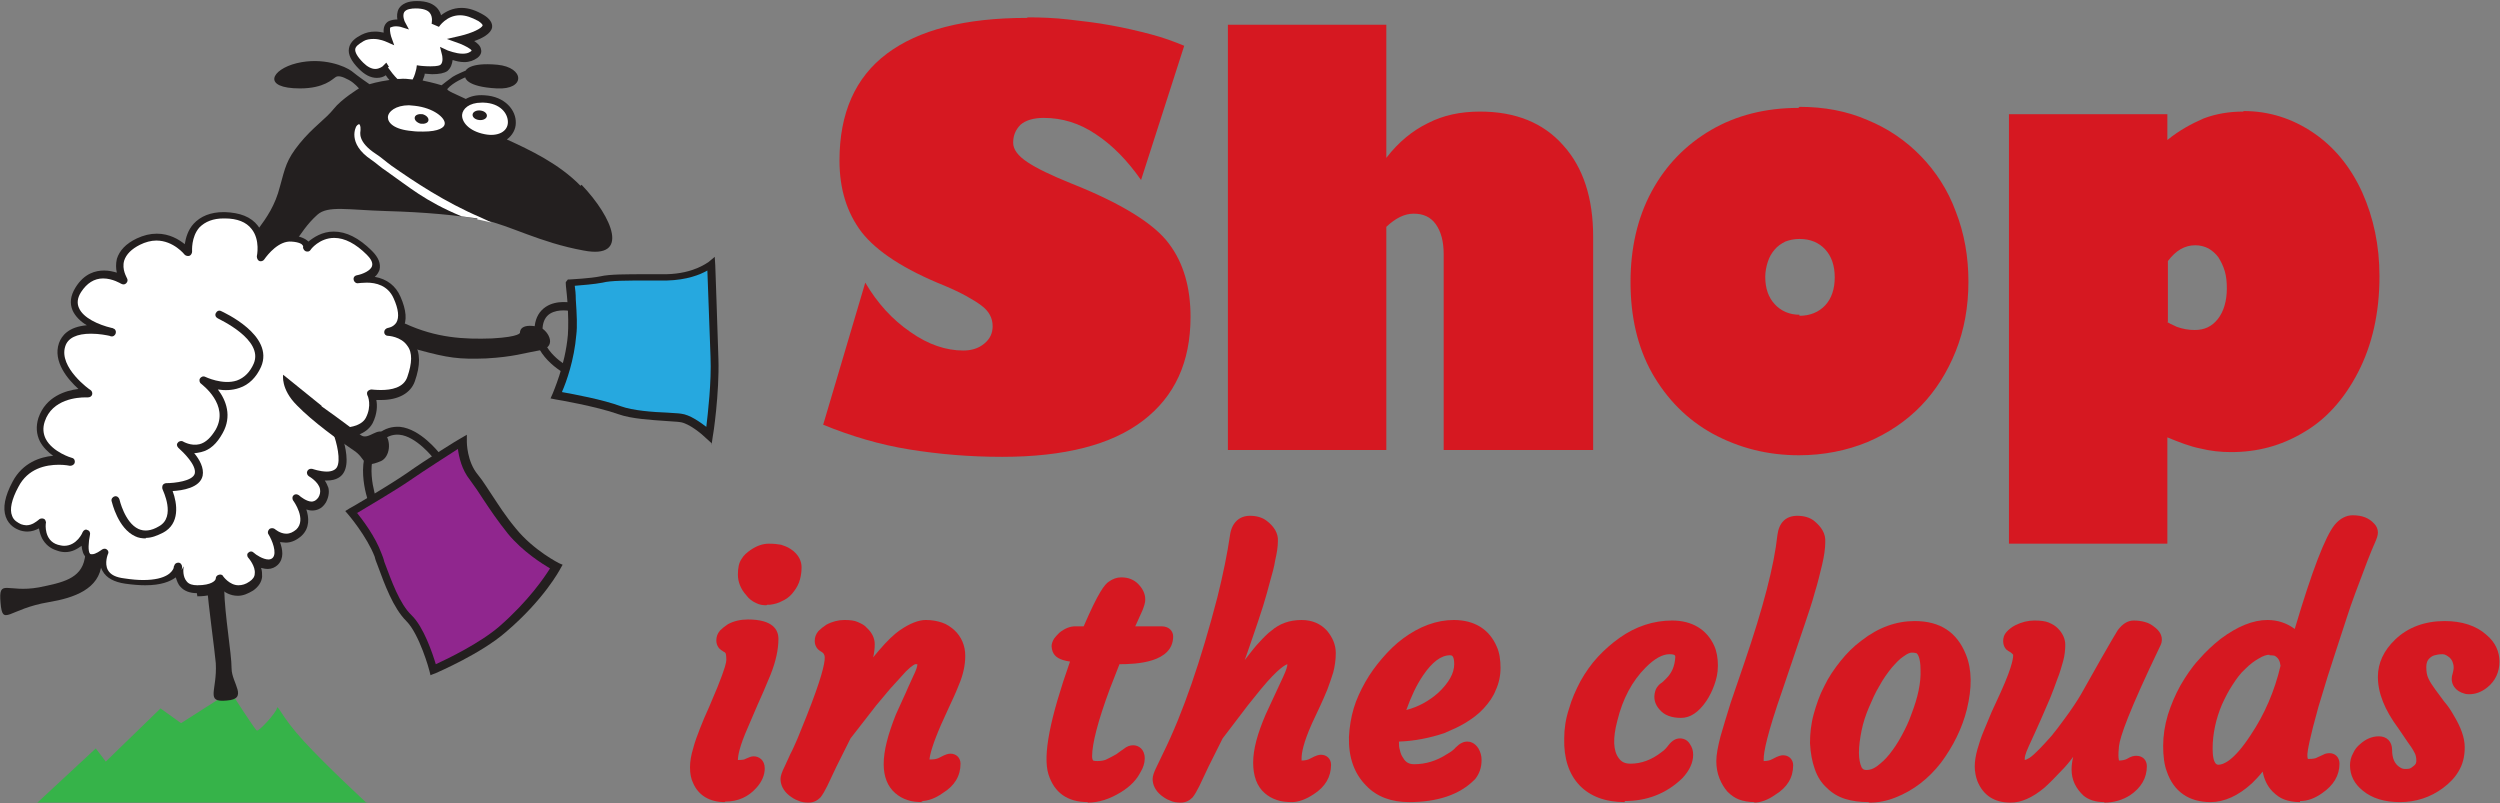
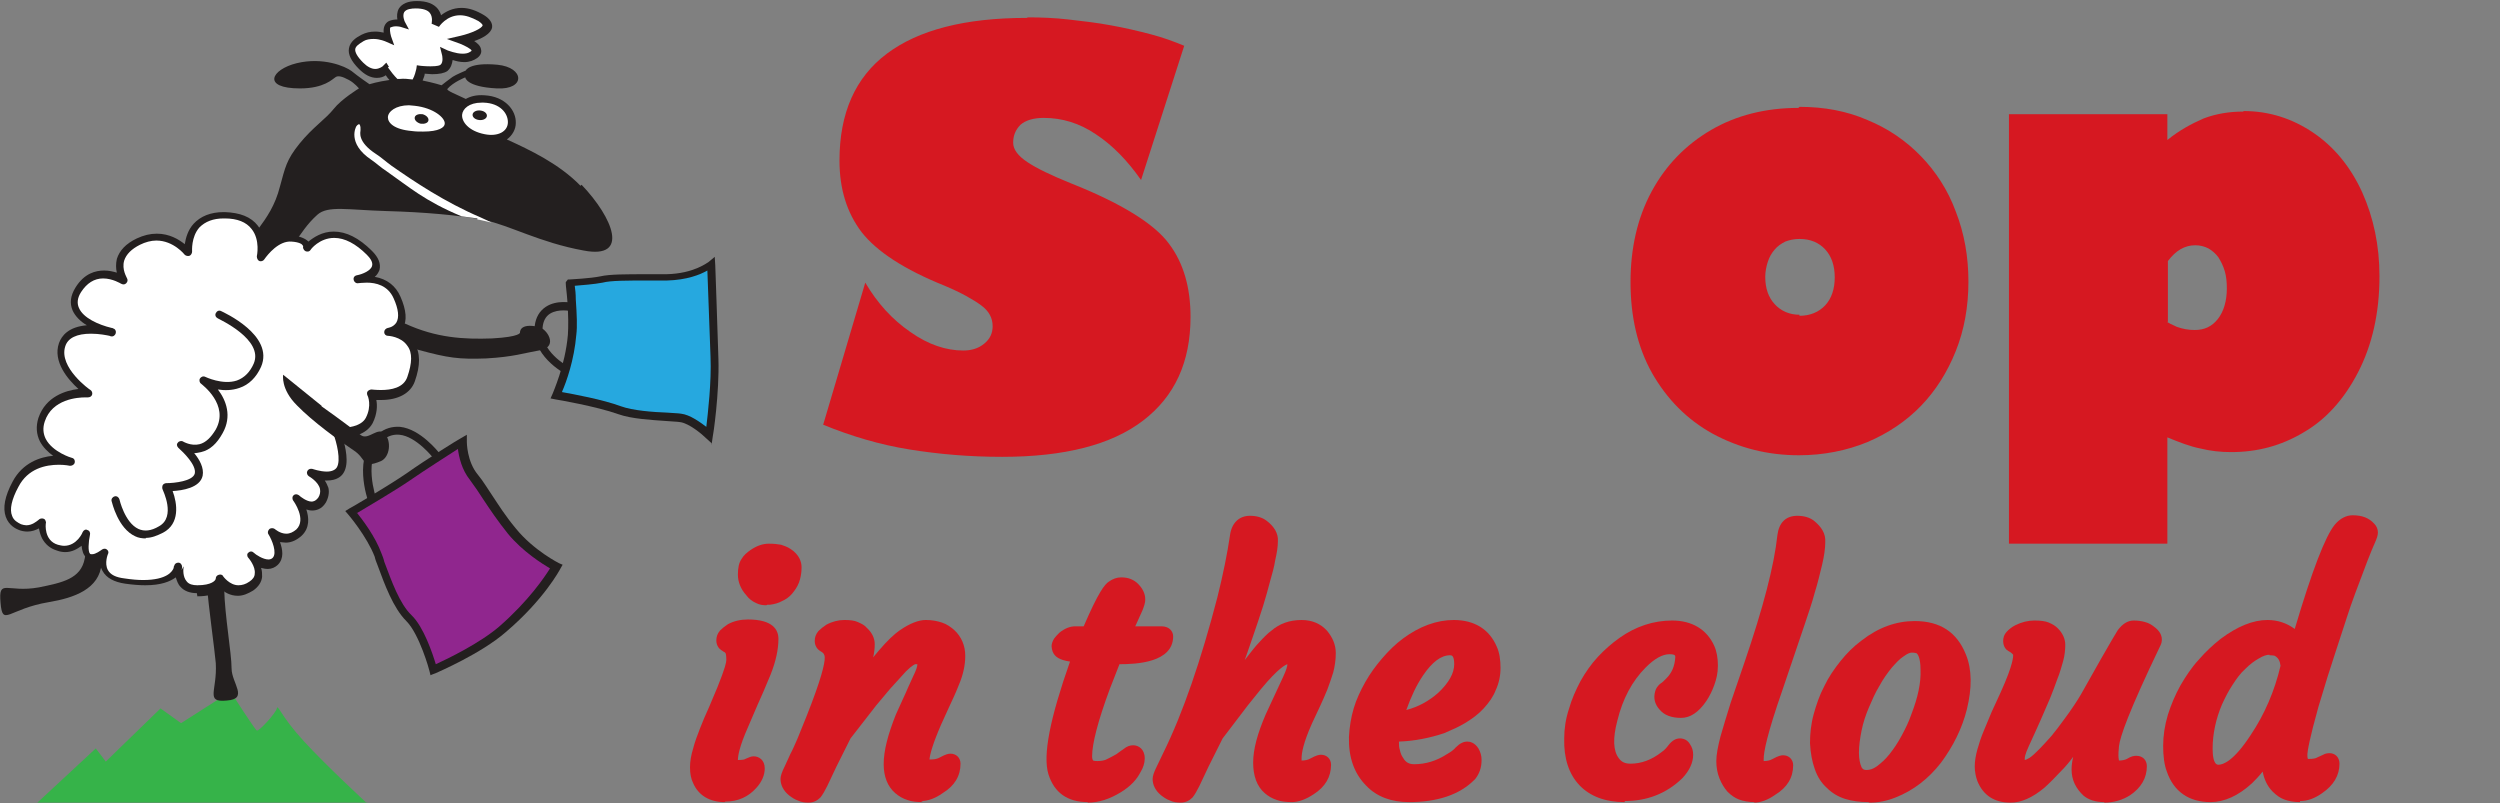
<svg xmlns="http://www.w3.org/2000/svg" xml:space="preserve" width="4.75in" height="1.526in" version="1.1" style="shape-rendering:geometricPrecision; text-rendering:geometricPrecision; image-rendering:optimizeQuality; fill-rule:evenodd; clip-rule:evenodd" viewBox="0 0 4750 1526">
  <rect x="0" y="0" width="4750" height="1526" fill="#808080" stroke="none" />
  <defs>
    <style type="text/css">
   
    .fil0 {fill:#231F1F;fill-rule:nonzero}
    .fil3 {fill:#26A8DF;fill-rule:nonzero}
    .fil1 {fill:#36B349;fill-rule:nonzero}
    .fil4 {fill:#90268E;fill-rule:nonzero}
    .fil5 {fill:#D61821;fill-rule:nonzero}
    .fil2 {fill:white;fill-rule:nonzero}
   
  </style>
  </defs>
  <g id="text">
    <path class="fil0" d="M1353 843l-11 -10c-8,-8 -33,-29 -50,-31 -6,-1 -15,-1 -25,-2 -28,-2 -67,-4 -92,-13 -42,-15 -118,-28 -119,-28l-10 -2 4 -9c0,-1 24,-53 29,-112 1,-15 1,-37 -1,-64 -1,-15 -3,-28 -3,-33l0 -3 4 -5 3 0c0,0 40,-2 59,-6 17,-4 49,-4 89,-4 12,0 24,0 36,0 53,-1 79,-23 80,-23l12 -10 1 16c0,0 4,112 6,178 2,65 -10,146 -11,149l-2 14z" />
    <path class="fil0" d="M818 1283l-2 -8c0,-1 -19,-70 -44,-95 -25,-25 -41,-69 -55,-107 -2,-5 -4,-10 -5,-15 -15,-39 -50,-80 -50,-80l-6 -7 8 -5c1,0 74,-43 109,-67 35,-25 101,-66 102,-66l12 -7 0 14c0,0 0,37 21,62 10,12 18,26 27,39 12,18 25,39 45,63 34,42 82,66 82,66l7 3 -4 7c-1,2 -31,59 -104,121 -47,41 -129,76 -133,78l-8 3z" />
    <path class="fil1" d="M697 1526c0,0 -76,-70 -120,-118 -44,-48 -49,-71 -51,-62 -2,9 -34,44 -38,42 -4,-2 -50,-74 -50,-74l-94 60 -39 -28 -104 101 -19 -25 -111 103 627 0z" />
    <path class="fil0" d="M1103 353c-41,-42 -96,-68 -140,-88 11,-8 17,-20 17,-31 1,-24 -20,-51 -60,-53 -15,-1 -26,2 -35,7 -19,-9 -37,-16 -35,-19 11,-13 34,-22 34,-22 0,0 1,18 60,21 55,3 53,-40 1,-45 -54,-5 -60,11 -60,11 0,0 -19,8 -25,12 -6,4 -21,16 -21,16 0,0 -16,-5 -36,-9 2,-5 4,-10 4,-13 4,0 9,1 14,1 14,0 23,-2 29,-6 7,-6 9,-14 10,-21 6,2 14,4 22,4 10,0 18,-3 25,-8 8,-6 8,-13 7,-16 -1,-7 -7,-12 -13,-16 15,-5 32,-14 34,-26 1,-8 -4,-16 -15,-23 -15,-9 -29,-14 -43,-14 -17,0 -30,7 -39,14 -1,-4 -3,-8 -6,-12 -8,-10 -21,-15 -40,-15l0 0c-17,0 -28,5 -34,14 -4,7 -4,15 -3,21 -6,0 -11,1 -16,3 -8,4 -11,13 -10,22 -5,-1 -10,-2 -16,-2 -10,0 -18,2 -26,6 -10,5 -22,13 -24,26 -2,11 4,24 19,39 11,11 22,17 34,17 7,0 13,-2 17,-5 2,3 4,6 7,9 -22,3 -38,8 -38,8 0,0 -22,-15 -34,-25 -12,-9 -54,-27 -104,-15 -49,12 -67,48 6,48 46,0 62,-18 67,-21 5,-4 13,-2 26,5 11,6 19,16 19,16 0,0 -33,20 -48,39 -15,19 -40,35 -65,66 -25,31 -27,45 -37,81 -9,36 -25,59 -42,82 -17,24 -16,54 7,61 0,0 44,-9 60,-32 16,-22 26,-39 46,-57 20,-18 59,-9 131,-7 72,2 140,8 186,17 48,10 106,43 189,58 88,17 56,-62 -4,-125z" />
    <path class="fil0" d="M679 613c-15,-11 33,-25 91,2 59,27 111,30 165,28 54,-3 53,-11 53,-11 0,0 -2,-19 35,-11 16,3 38,37 5,44 -33,6 -52,13 -104,16 -52,2 -73,-1 -128,-16 -55,-15 -77,-22 -117,-52z" />
    <path class="fil0" d="M426 1119c1,51 14,122 14,151 0,28 33,58 -9,61 -42,4 -18,-18 -21,-71 -2,-24 -15,-117 -16,-141 -1,-25 -1,-78 11,-75 12,2 22,75 22,75z" />
    <path class="fil0" d="M207 1009c12,0 -12,37 -14,62 -4,48 -52,65 -100,73 -78,13 -88,48 -92,1 -4,-47 12,-18 73,-29 44,-9 80,-16 87,-55 6,-34 21,-52 46,-52z" />
    <path class="fil0" d="M374 1127c-13,0 -24,-4 -31,-12 -5,-5 -7,-12 -9,-18 -11,8 -28,15 -58,15 -11,0 -24,-1 -38,-3 -21,-3 -36,-11 -43,-24 -5,-8 -5,-17 -5,-24 -8,3 -18,4 -25,-1 -7,-5 -9,-14 -10,-23 -8,6 -18,12 -31,12 -5,0 -11,-1 -16,-3 -13,-4 -22,-12 -28,-23 -3,-6 -5,-13 -6,-19 -6,3 -13,6 -22,6 -5,0 -11,-1 -16,-3 -5,-2 -19,-8 -25,-25 -6,-17 -2,-39 13,-67 19,-36 53,-47 77,-49 -10,-7 -19,-16 -25,-27 -7,-14 -8,-29 -3,-45 14,-41 52,-52 76,-55 -20,-18 -49,-52 -37,-87 5,-14 18,-31 53,-34 -12,-7 -22,-17 -27,-28 -6,-14 -4,-28 5,-43 17,-28 39,-33 55,-33 9,0 17,2 24,4 -2,-8 -2,-17 0,-26 5,-16 17,-29 38,-39 13,-6 25,-9 38,-9 24,0 42,11 53,20 2,-12 6,-27 17,-39 13,-14 32,-22 57,-22l2 0c29,1 50,9 63,26 10,13 13,28 14,40 12,-12 30,-24 51,-22 15,2 25,6 31,12 10,-8 26,-19 48,-19 24,0 48,12 73,37 12,12 17,24 14,36 -2,5 -5,10 -9,13 23,4 40,17 49,38 11,25 13,46 4,60 -2,3 -4,5 -6,7 9,4 20,10 28,21 12,18 12,42 1,73 -8,22 -31,35 -64,35 -3,0 -6,0 -9,0 2,10 2,26 -7,44 -12,22 -39,27 -57,27 5,17 13,49 2,67 -4,7 -13,15 -32,15 -1,0 -3,0 -4,0 3,4 5,9 7,14 2,9 0,19 -5,28 -8,13 -19,15 -26,15 -4,0 -8,-1 -11,-2 5,15 7,35 -9,50 -9,8 -19,13 -30,13 -4,0 -8,-1 -11,-1 5,14 8,31 -4,43 -5,5 -12,8 -19,8 -5,0 -9,-1 -13,-2 2,5 2,11 2,17 -1,10 -7,19 -17,26 -10,6 -19,10 -29,10 -15,0 -26,-7 -33,-14 0,1 -1,1 -1,2 -8,9 -23,13 -43,13z" />
    <path class="fil2" d="M349 1076c-1,6 -2,20 6,29 4,5 11,7 20,7 27,0 35,-9 35,-13 0,-3 2,-6 6,-7 3,-1 7,0 8,3 0,0 12,17 29,17 7,0 14,-2 21,-7 6,-4 10,-9 10,-15 2,-14 -12,-30 -12,-30 -3,-3 -3,-8 0,-10 3,-3 7,-3 10,0 4,4 18,13 28,13 3,0 6,-1 8,-3 9,-9 -1,-34 -8,-45 -2,-3 -1,-7 2,-10 3,-2 7,-2 10,0 0,0 10,9 22,9 7,0 13,-3 19,-8 20,-19 -5,-54 -6,-55 -2,-3 -2,-8 1,-10 3,-3 7,-2 10,0 3,3 15,12 24,12 3,0 8,-1 13,-8 3,-5 4,-10 3,-16 -3,-14 -21,-24 -21,-24 -3,-2 -5,-6 -3,-10 2,-4 6,-5 10,-4 0,0 14,5 27,5 9,0 16,-3 19,-8 8,-13 0,-47 -7,-65 -1,-2 -1,-5 1,-7 2,-2 4,-3 7,-3 0,0 2,0 6,0 11,0 39,-2 48,-19 12,-23 4,-42 3,-43 -1,-3 -1,-6 1,-8 2,-2 5,-3 7,-3 0,0 8,1 18,1 19,0 43,-4 50,-25 9,-26 10,-46 0,-59 -12,-18 -37,-19 -37,-19 -4,0 -7,-3 -7,-7 0,-4 3,-7 7,-8 0,0 10,-1 16,-10 6,-10 4,-26 -5,-46 -11,-25 -34,-30 -51,-30 -8,0 -15,1 -16,1 -4,1 -8,-2 -9,-6 -1,-4 1,-8 6,-9 11,-2 27,-9 29,-18 2,-7 -4,-15 -10,-21 -21,-21 -42,-32 -62,-32 -28,0 -45,22 -45,23 -2,3 -6,4 -10,2 -3,-2 -5,-6 -4,-9 0,0 0,-1 -1,-2 -1,-2 -6,-6 -21,-7 -24,-2 -45,24 -52,34 -2,3 -6,4 -9,3 -3,-1 -5,-5 -5,-9 0,0 7,-31 -10,-52 -10,-13 -27,-20 -51,-20l-2 0c-20,0 -35,6 -46,17 -16,18 -14,45 -14,46 0,3 -2,7 -5,8 -3,1 -7,0 -9,-2 0,0 -21,-27 -54,-27 -10,0 -21,3 -31,8 -16,8 -26,18 -30,30 -5,17 5,32 5,33 2,3 2,7 -1,10 -3,3 -6,3 -10,1 0,0 -16,-10 -34,-10 -17,0 -31,9 -42,26 -7,11 -8,21 -4,30 8,19 37,32 62,38 2,0 3,1 3,1 4,1 6,5 5,9 -1,4 -5,7 -9,6 0,0 -1,0 -3,-1 -5,-1 -19,-4 -35,-4 -27,0 -44,8 -49,24 -13,40 47,83 48,83 3,2 4,6 3,9 -1,3 -4,5 -8,5 0,0 -2,0 -5,0 -14,0 -63,3 -77,46 -4,12 -3,23 2,33 13,25 49,36 50,36 4,1 6,5 5,9 -1,4 -5,6 -9,6 0,0 -9,-2 -21,-2 -25,0 -59,7 -77,42 -13,24 -17,43 -12,55 3,9 11,13 17,16 3,1 7,2 10,2 11,0 19,-7 23,-10 2,-2 4,-3 7,-3 2,0 5,1 6,3 1,2 2,5 1,7 0,0 -4,32 23,40 4,1 8,2 12,2 24,0 35,-25 35,-26 2,-4 6,-6 9,-4 4,1 6,5 5,9 -3,14 -4,32 0,36 1,1 2,1 4,1 7,0 16,-7 19,-9 3,-2 7,-2 9,0 3,2 4,6 2,9 0,0 -7,17 0,30 5,9 15,14 32,16 13,2 25,3 35,3 46,0 56,-17 58,-23 0,-3 1,-4 1,-4 1,-4 4,-6 8,-6 4,0 7,4 7,8 0,1 0,3 -1,6z" />
    <path class="fil0" d="M739 127l-5 -8 -7 7c0,0 -6,5 -14,5 -7,0 -15,-4 -23,-12 -11,-11 -16,-20 -15,-26 1,-5 6,-9 16,-15 5,-3 12,-4 19,-4 12,0 23,5 23,5l16 7 -6 -17c-2,-7 -3,-16 -1,-17 3,-1 6,-2 10,-2 5,0 9,1 9,1l16 5 -8 -15c0,0 -5,-11 -1,-18 4,-6 14,-7 22,-7 13,0 23,3 27,9 6,8 3,20 3,20l14 6c0,0 14,-22 40,-22 11,0 22,4 35,11 6,4 8,7 8,8 -1,6 -21,15 -42,20l-26 6 25 9c10,4 21,10 22,13 0,0 0,1 -2,2 -4,3 -9,4 -15,4 -13,0 -27,-6 -28,-6l-15 -7 4 16c0,0 3,13 -3,18 -1,1 -5,3 -19,3 -10,0 -19,-1 -19,-1l-7 -1 -1 7c-1,4 -3,13 -7,20 -8,-1 -17,-2 -25,-1 -1,0 -3,0 -4,0 -7,-7 -13,-15 -18,-22z" />
    <path class="fil2" d="M739 127l-5 -8 -7 7c0,0 -6,5 -14,5 -7,0 -15,-4 -23,-12 -11,-11 -16,-20 -15,-26 1,-5 6,-9 16,-15 5,-3 12,-4 19,-4 12,0 23,5 23,5l16 7 -6 -17c-2,-7 -3,-16 -1,-17 3,-1 6,-2 10,-2 5,0 9,1 9,1l16 5 -8 -15c0,0 -5,-11 -1,-18 4,-6 14,-7 22,-7 13,0 23,3 27,9 6,8 3,20 3,20l14 6c0,0 14,-22 40,-22 11,0 22,4 35,11 6,4 8,7 8,8 -1,6 -21,15 -42,20l-26 6 25 9c10,4 21,10 22,13 0,0 0,1 -2,2 -4,3 -9,4 -15,4 -13,0 -27,-6 -28,-6l-15 -7 4 16c0,0 3,13 -3,18 -1,1 -5,3 -19,3 -10,0 -19,-1 -19,-1l-7 -1 -1 7c-1,4 -3,13 -7,20 -8,-1 -17,-2 -25,-1 -1,0 -3,0 -4,0 -7,-7 -13,-15 -18,-22z" />
    <path class="fil2" d="M777 200c-25,0 -40,12 -40,23 0,10 11,23 46,26 7,1 14,1 21,1 30,0 41,-8 41,-15 1,-11 -21,-30 -57,-34 -4,0 -7,-1 -11,-1z" />
    <path class="fil2" d="M915 195c-24,0 -36,12 -37,23 -1,13 12,31 43,37 25,5 44,-5 44,-23 0,-17 -15,-36 -46,-37 -1,0 -3,0 -4,0z" />
    <path class="fil0" d="M788 223c-1,5 4,10 11,12 7,1 14,-1 15,-6 1,-5 -4,-10 -11,-12 -7,-1 -14,1 -15,6z" />
    <path class="fil0" d="M898 217c-1,5 4,10 12,11 7,1 14,-2 15,-7 1,-5 -4,-10 -12,-11 -7,-1 -14,2 -15,7z" />
    <path class="fil2" d="M907 417c3,0 27,6 27,6 0,0 -18,-9 -21,-10 -68,-29 -126,-68 -169,-98 -11,-8 -21,-17 -29,-22 -37,-24 -30,-42 -30,-46 0,-6 0,-6 -1,-9 -1,-4 -5,-1 -7,2 0,0 -19,32 29,64 9,6 17,14 28,21 43,30 73,57 143,86 1,0 21,3 30,4z" />
    <path class="fil3" d="M1068 745c22,4 77,14 112,27 22,8 60,11 88,12 11,1 20,1 26,2 17,2 36,16 48,25 3,-26 10,-85 8,-133 -2,-51 -5,-132 -6,-164 -14,8 -39,18 -77,19 -13,0 -25,0 -36,0 -40,0 -71,0 -86,4 -15,3 -41,5 -53,6 1,6 2,16 2,26 2,29 3,51 1,67 -4,48 -19,90 -27,108z" />
    <path class="fil0" d="M1074 710c-3,-1 -66,-36 -58,-91 2,-16 9,-28 21,-36 21,-14 50,-8 51,-7l-4 15 2 -7 -2 7c0,0 -23,-5 -39,5 -8,5 -13,14 -14,26 -7,45 49,75 50,75l-7 13z" />
    <path class="fil0" d="M700 954c-1,-4 -32,-88 19,-130 12,-10 26,-14 41,-13 39,4 73,48 75,50l-12 9c0,0 -32,-41 -64,-44 -11,-1 -21,2 -30,9 -42,35 -14,112 -14,113l-14 5z" />
    <path class="fil4" d="M678 974c11,14 35,45 47,78 2,5 4,10 5,15 14,37 29,80 52,102 23,22 40,73 46,93 22,-10 84,-40 121,-72 56,-49 86,-94 96,-110 -15,-9 -52,-32 -80,-66 -20,-25 -34,-46 -46,-64 -9,-14 -17,-26 -26,-38 -16,-20 -21,-44 -23,-59 -20,13 -64,41 -90,59 -29,20 -82,51 -102,63z" />
    <path class="fil0" d="M277 1023c-7,0 -14,-1 -20,-4 -33,-15 -44,-64 -45,-67 -1,-4 2,-8 6,-9 4,-1 8,2 9,6 0,0 10,44 36,56 11,5 24,4 39,-5 33,-18 7,-69 7,-70 -1,-2 -1,-5 0,-8 1,-2 4,-4 7,-4 16,0 50,-4 54,-18 4,-16 -22,-41 -31,-49 -3,-3 -4,-7 -1,-10 2,-3 7,-4 10,-2 0,0 15,9 31,5 12,-3 22,-13 31,-28 26,-47 -26,-85 -28,-87 -3,-2 -4,-7 -2,-10 2,-3 6,-5 10,-3 0,0 33,16 60,7 14,-5 25,-16 32,-32 20,-46 -67,-85 -68,-86 -4,-2 -6,-6 -4,-10 2,-4 6,-6 10,-4 4,2 102,46 76,106 -9,20 -23,34 -41,40 -14,5 -29,5 -41,3 16,21 27,51 9,83 -11,20 -24,32 -41,36 -5,1 -9,2 -13,2 10,12 19,28 16,43 -5,23 -39,28 -57,29 9,24 14,62 -18,79 -12,6 -22,10 -33,10z" />
    <path class="fil0" d="M611 772c41,29 61,45 75,55 14,10 32,-17 45,-3 13,14 10,44 -7,52 -38,16 -26,-4 -53,-21 -27,-18 -77,-54 -107,-85 -31,-31 -26,-58 -26,-58l73 59z" />
    <g id="_301731056">
      <path class="fil5" d="M1377 1524c-29,0 -50,-13 -60,-36 -4,-8 -6,-18 -6,-30 0,-11 2,-23 6,-36 3,-12 8,-25 13,-38 5,-13 11,-27 17,-40l16 -38c15,-37 17,-48 17,-52 0,-9 -1,-11 -1,-12 -1,-2 -2,-3 -3,-3l-6 -4c-3,-2 -9,-8 -9,-18 0,-7 2,-13 7,-19 4,-4 9,-8 15,-12 11,-6 24,-9 38,-9 48,0 58,20 58,37 0,20 -5,43 -15,68 -10,24 -18,43 -25,58l-18 42c-16,36 -19,54 -19,62 0,0 0,0 0,0 0,0 0,0 0,0 9,0 13,-1 14,-2 7,-3 11,-5 16,-5 10,0 21,7 21,23 0,12 -5,25 -16,37 -15,17 -35,26 -59,26zm79 -374l0 0c-7,0 -13,-1 -19,-4 -7,-3 -14,-8 -19,-15 -11,-12 -16,-26 -16,-39 0,-13 2,-23 7,-30 4,-7 10,-12 17,-17 12,-8 23,-12 35,-12 10,0 17,1 23,2 6,2 12,4 18,8 17,11 21,25 21,35 0,11 -2,21 -5,29 -3,8 -8,15 -13,21 -5,6 -12,11 -19,14 -7,4 -15,6 -23,7 -2,0 -4,0 -5,0z" />
      <path class="fil5" d="M1754 1524c-12,0 -22,-1 -30,-4 -9,-3 -16,-7 -23,-13 -15,-13 -22,-32 -22,-55 0,-26 8,-56 23,-94 11,-25 19,-41 23,-51l10 -22c6,-12 8,-19 8,-23 -1,0 -2,0 -4,0 0,0 -5,1 -18,14 -11,12 -21,23 -30,33l-26 31 -49 63c-11,22 -20,40 -27,54l-17 36c-5,10 -9,17 -13,22 -6,6 -13,10 -23,10 -7,0 -14,-1 -20,-4 -6,-2 -12,-6 -17,-10 -11,-9 -16,-20 -16,-31 0,-5 2,-12 8,-24l11 -24c4,-7 8,-17 13,-28l17 -42c29,-73 35,-101 35,-112 0,-7 -3,-9 -4,-10l-6 -4c-3,-2 -9,-8 -9,-18 0,-7 2,-13 7,-19 4,-4 9,-8 15,-12 11,-6 23,-9 34,-9 11,0 20,1 26,4 7,3 13,6 17,11 10,9 15,20 15,31 0,8 -1,17 -3,25l10 -12c17,-20 30,-32 40,-39 20,-14 37,-20 50,-20 12,0 22,2 31,5 9,3 16,8 23,14 14,13 21,30 21,49 0,18 -4,36 -12,55 -7,18 -14,32 -19,43 -5,11 -10,22 -15,33 -16,37 -21,56 -22,66 1,0 2,0 3,0 6,0 12,-1 17,-4 11,-6 16,-7 20,-7 11,0 19,8 19,19 0,23 -11,42 -34,56 -14,10 -28,15 -41,15z" />
      <path class="fil5" d="M2067 1524c-39,0 -64,-18 -75,-53 -11,-36 3,-106 41,-214 -20,-3 -29,-9 -33,-19 -1,-3 -2,-7 -2,-10 0,-5 2,-10 5,-15 3,-4 6,-7 10,-11 10,-8 20,-12 30,-12l16 0c28,-65 40,-80 48,-85 7,-5 15,-8 23,-8 7,0 13,1 18,3 5,2 10,5 14,9 9,9 14,19 14,30 0,6 -2,12 -5,20l-14 31c7,0 12,0 17,0l18 0c4,0 9,0 15,0 15,0 22,10 22,19 0,50 -70,53 -102,53l-18 46c-23,62 -34,105 -34,129 0,4 1,7 2,8 0,0 2,1 8,1 7,0 14,-1 19,-4 6,-3 12,-6 17,-9 5,-4 10,-7 14,-10 6,-5 12,-7 18,-7 10,0 22,7 22,25 0,9 -3,18 -8,26 -7,14 -19,27 -37,38 -21,13 -42,20 -64,20z" />
      <path class="fil5" d="M2456 1524c-12,0 -22,-1 -30,-4 -9,-3 -16,-7 -23,-13 -15,-13 -22,-33 -22,-58 0,-25 8,-55 24,-92l33 -71c6,-13 8,-20 8,-24 -3,1 -16,6 -50,47l-25 31 -48 63c-11,22 -20,40 -27,54l-17 36c-5,10 -9,17 -13,22 -6,6 -13,10 -23,10 -7,0 -14,-1 -20,-4 -6,-2 -12,-6 -17,-10 -11,-9 -16,-20 -16,-31 0,-5 2,-12 8,-24l12 -25c38,-77 72,-177 103,-296 11,-44 19,-84 24,-118 3,-23 17,-37 38,-37 12,0 23,3 31,9 15,11 23,25 22,39 0,11 -2,23 -5,36 -2,13 -6,27 -10,41 -4,15 -8,30 -13,46 -13,41 -24,71 -30,89 -2,5 -3,9 -5,14 13,-17 22,-28 27,-33 9,-10 17,-18 24,-23 15,-13 34,-20 57,-20 20,0 36,7 48,20 11,13 17,27 17,43 0,13 -2,26 -5,37 -3,10 -7,21 -11,32 -4,10 -9,21 -14,32l-15 32c-17,38 -20,57 -20,67 0,2 0,3 0,4 0,0 0,0 0,0 6,0 12,-1 17,-4 11,-6 16,-7 20,-7 11,0 19,8 19,19 0,23 -11,42 -33,56 -15,10 -29,15 -42,15z" />
      <path class="fil5" d="M2677 1524c-33,0 -61,-10 -81,-31 -23,-23 -34,-54 -33,-93 1,-19 4,-37 9,-54 5,-17 13,-34 22,-50 9,-16 20,-31 32,-45 12,-14 25,-27 40,-38 31,-23 64,-35 96,-35 40,0 68,18 82,51 5,11 7,25 7,40 0,15 -3,29 -9,42 -5,13 -13,24 -23,35 -9,10 -21,19 -34,27 -13,8 -27,14 -41,20 -27,9 -56,15 -86,16 0,0 0,0 0,1 0,5 0,10 2,16 1,5 3,10 6,14 5,9 12,12 21,12 21,0 42,-6 62,-19 7,-4 13,-8 17,-13 8,-8 15,-11 22,-11 5,0 14,2 21,13 4,7 6,14 6,22 0,14 -4,26 -12,36l-1 1 -1 1c-28,28 -70,42 -124,42zm78 -279l0 0c-17,0 -34,13 -51,38 -13,19 -23,41 -32,66 23,-6 43,-17 61,-33 20,-19 30,-37 30,-54 0,-17 -5,-17 -8,-17z" />
      <path class="fil5" d="M3087 1524c-37,0 -66,-11 -86,-32 -20,-21 -30,-51 -29,-89 0,-19 3,-38 9,-56 5,-18 13,-36 22,-53 9,-16 20,-32 33,-46 13,-14 27,-26 41,-36 31,-22 65,-33 100,-33 38,0 66,17 80,48 5,11 7,24 7,38 0,14 -3,26 -7,37 -4,11 -9,21 -15,30 -15,22 -31,32 -48,32 -18,0 -32,-5 -41,-16 -9,-10 -12,-22 -8,-35 1,-4 4,-10 11,-15 2,-1 5,-4 10,-9 11,-11 16,-24 17,-40 0,-2 0,-3 -1,-4 -1,-1 -4,-2 -10,-2 -13,0 -28,8 -45,25 -26,26 -44,60 -54,101 -9,34 -8,58 3,72 5,7 12,10 22,10 20,0 40,-7 59,-22 6,-4 10,-9 13,-13 7,-9 14,-13 22,-13 8,0 15,4 19,11 4,6 6,12 6,20 0,15 -7,30 -20,44l-1 1c-30,29 -67,43 -109,43z" />
      <path class="fil5" d="M3334 1524c-12,0 -22,-2 -30,-5 -8,-3 -15,-8 -22,-15 -6,-7 -11,-15 -15,-25 -4,-10 -6,-21 -6,-33 0,-12 3,-28 8,-47 5,-18 12,-40 19,-63l26 -76c36,-105 57,-186 63,-243 3,-24 16,-37 38,-37 12,0 23,3 31,9 15,12 23,25 22,41 0,12 -2,26 -6,43 -4,16 -8,34 -14,53 -5,19 -12,39 -19,60l-42 124c-30,86 -36,119 -36,132 0,2 0,3 0,4 0,0 0,0 0,0 6,0 12,-1 17,-4 11,-6 16,-7 20,-7 11,0 19,8 19,19 0,23 -11,42 -34,56 -14,10 -28,15 -41,15z" />
      <path class="fil5" d="M3550 1524c-16,0 -31,-2 -44,-6 -13,-4 -25,-11 -35,-21 -10,-9 -18,-21 -23,-36 -5,-14 -8,-30 -9,-49 0,-18 2,-37 7,-55 5,-18 11,-36 20,-53 8,-17 19,-33 31,-48 12,-15 25,-28 40,-39 32,-25 66,-37 101,-37 48,0 80,21 97,63 12,29 12,64 2,105 -9,36 -26,70 -49,101 -24,31 -53,53 -86,66 -17,7 -34,10 -50,10zm82 -284l0 0c-2,0 -7,1 -15,7 -8,5 -15,13 -23,22 -8,10 -16,21 -23,34 -8,13 -14,27 -20,41 -6,14 -11,29 -14,44 -3,15 -5,29 -5,42 0,12 2,21 5,28 2,3 4,5 9,5 7,0 13,-2 20,-7 8,-6 16,-13 24,-23 8,-10 16,-22 23,-35 7,-13 14,-27 19,-42 12,-31 18,-59 17,-83 0,-25 -6,-31 -8,-32 -1,0 -3,-1 -8,-1z" />
      <path class="fil5" d="M3998 1524c-16,0 -29,-4 -39,-12 -15,-14 -23,-30 -23,-50 0,-7 1,-15 3,-24 -8,11 -15,19 -21,25 -13,14 -25,26 -34,34 -23,19 -44,28 -64,28 -31,0 -52,-14 -63,-41 -3,-8 -5,-18 -5,-28 0,-10 2,-21 5,-32 3,-11 7,-23 12,-35 5,-12 10,-24 15,-36l17 -37c25,-55 24,-69 24,-72 -1,-1 -3,-4 -9,-7 -4,-2 -10,-8 -10,-19 0,-5 1,-12 8,-19 4,-4 9,-8 15,-11 12,-6 24,-9 36,-9 12,0 21,1 28,4 7,3 12,6 17,11 9,9 14,20 14,31 0,9 -1,20 -4,31 -3,10 -6,22 -11,34 -4,12 -9,24 -14,37 -14,33 -24,55 -29,66l-11 24c-8,17 -8,23 -8,24 0,1 0,2 0,3 1,0 4,-1 9,-4 6,-4 12,-10 19,-17 7,-7 15,-16 23,-25 8,-10 16,-20 23,-30 15,-20 26,-37 33,-49 65,-116 69,-120 70,-122 9,-12 19,-18 30,-18 8,0 15,1 22,3 7,2 12,5 17,9 19,14 15,29 12,35 -61,127 -77,174 -79,192 -1,10 -1,15 -1,17 0,6 1,9 1,10 6,0 11,-1 15,-3 8,-5 13,-6 18,-6 12,0 20,8 20,20 0,22 -11,41 -32,55 -14,9 -31,14 -49,14z" />
      <path class="fil5" d="M4370 1524c-12,0 -22,-2 -30,-5 -8,-3 -15,-8 -22,-15 -10,-10 -16,-23 -19,-38 -7,9 -14,16 -20,22 -26,24 -53,36 -79,36 -41,0 -70,-20 -83,-58 -5,-13 -7,-30 -7,-49 0,-19 3,-39 9,-59 6,-19 14,-38 24,-56 10,-17 21,-34 35,-49 13,-15 27,-28 41,-39 32,-24 62,-36 89,-36 20,0 37,6 52,17 33,-111 58,-176 76,-198 10,-12 22,-18 34,-18 18,0 31,5 41,16 5,5 7,11 7,17 0,5 -2,11 -6,20 -3,7 -8,18 -14,34 -18,47 -31,82 -38,104 -19,57 -31,96 -38,117l-17 56c-17,61 -21,84 -21,92 0,5 1,7 1,7 0,0 1,0 1,0 9,0 14,-1 17,-3l11 -5c3,-2 8,-3 12,-3 11,0 19,8 19,20 0,22 -11,41 -33,56 -14,10 -28,15 -42,15zm-58 -280l0 0c-5,0 -12,2 -20,7 -9,5 -17,11 -26,20 -9,8 -17,19 -24,30 -8,12 -14,24 -20,37 -12,28 -18,57 -18,84 0,11 1,31 11,31 9,0 29,-7 61,-56 27,-40 46,-85 57,-132 -1,-9 -4,-15 -11,-19 0,0 -3,-1 -10,-1z" />
-       <path class="fil5" d="M4560 1524c-29,0 -53,-7 -71,-22 -16,-13 -24,-29 -24,-48 0,-8 2,-16 6,-23 3,-7 8,-13 13,-17 11,-10 23,-15 36,-15 15,0 25,10 25,26 0,16 5,27 15,33 3,2 6,3 9,3 4,0 8,0 10,-1 2,-1 4,-2 6,-4 6,-4 6,-8 6,-11 0,-6 -1,-11 -4,-16 -3,-6 -8,-13 -13,-20l-17 -25c-26,-35 -39,-67 -39,-98 0,-26 11,-50 33,-71 24,-23 56,-35 94,-35 33,0 60,9 79,26 17,14 25,32 25,51 0,20 -8,37 -23,49 -11,9 -23,13 -34,13 -3,0 -6,0 -9,-1 -8,-2 -15,-6 -20,-13 -5,-7 -6,-16 -3,-25 1,-4 2,-8 2,-12 0,-4 -1,-7 -2,-10 -1,-3 -3,-6 -5,-8 -5,-4 -9,-7 -14,-7 -6,0 -12,1 -15,2 -4,1 -7,3 -9,5 -5,4 -7,10 -7,17 0,9 1,16 4,22 3,7 8,14 13,21 5,7 11,15 17,23 7,8 13,17 18,26 14,23 21,43 21,61 0,18 -4,33 -12,46 -7,12 -17,22 -29,31 -24,18 -52,27 -82,27z" />
    </g>
    <g id="_301732784">
      <path class="fil5" d="M1953 33c25,0 51,1 77,4 26,3 53,6 80,11 28,5 53,11 76,17 23,6 45,14 64,22l-82 255c-26,-37 -54,-66 -86,-87 -31,-21 -64,-31 -99,-31 -20,0 -35,5 -44,13 -9,9 -14,20 -14,34 0,13 9,25 27,37 18,12 45,25 82,40 96,38 159,77 187,115 28,37 41,84 41,139 0,86 -30,151 -90,197 -60,46 -149,69 -268,69 -62,0 -120,-5 -176,-14 -56,-9 -110,-25 -164,-47l80 -270c23,39 51,70 86,94 34,24 68,35 100,35 16,0 29,-4 40,-13 11,-9 16,-20 16,-33 0,-16 -7,-29 -22,-40 -15,-11 -38,-24 -69,-37 -77,-31 -129,-65 -158,-102 -28,-37 -42,-82 -42,-136 0,-90 30,-158 90,-203 60,-45 148,-68 266,-68z" />
-       <path class="fil5" d="M2634 46l0 254c23,-30 50,-52 79,-66 29,-15 62,-22 99,-22 67,0 120,21 158,64 38,42 57,100 57,174l0 405 -284 0 0 -372c0,-24 -5,-43 -15,-57 -10,-14 -24,-20 -42,-20 -17,0 -34,8 -52,25l0 424 -301 0 0 -808 301 0z" />
      <path class="fil5" d="M3419 203c47,0 90,8 129,25 39,16 73,39 102,69 28,29 51,64 66,105 16,41 24,85 24,133 0,48 -8,92 -24,132 -16,40 -38,75 -66,104 -28,29 -62,52 -102,69 -39,16 -83,25 -130,25 -60,0 -114,-14 -164,-41 -49,-27 -87,-66 -115,-115 -28,-50 -41,-108 -41,-173 0,-64 13,-122 40,-172 27,-50 65,-89 113,-117 48,-28 104,-42 166,-42zm0 397l0 0c20,0 37,-7 49,-20 12,-13 18,-31 18,-53 0,-22 -6,-40 -18,-53 -12,-13 -28,-20 -49,-20 -10,0 -19,2 -27,5 -8,4 -15,9 -20,15 -6,7 -10,14 -13,23 -3,9 -5,19 -5,29 0,22 6,39 18,52 12,13 28,20 47,20z" />
      <path class="fil5" d="M4263 211c48,0 92,14 132,41 40,27 71,65 93,113 22,49 33,102 33,160 0,70 -14,131 -41,183 -27,52 -62,90 -104,114 -42,25 -87,37 -137,37 -19,0 -39,-2 -59,-7 -20,-4 -40,-12 -62,-21l0 202 -301 0 0 -816 301 0 0 49c22,-18 46,-31 69,-41 24,-9 49,-13 75,-13zm-145 401l0 0c1,1 7,4 18,9 11,4 22,6 34,6 19,0 33,-7 44,-21 11,-14 17,-34 17,-58 0,-12 -1,-23 -4,-33 -3,-10 -7,-18 -12,-26 -5,-7 -12,-13 -19,-17 -8,-4 -16,-6 -25,-6 -20,0 -37,10 -52,30l0 115z" />
    </g>
  </g>
</svg>